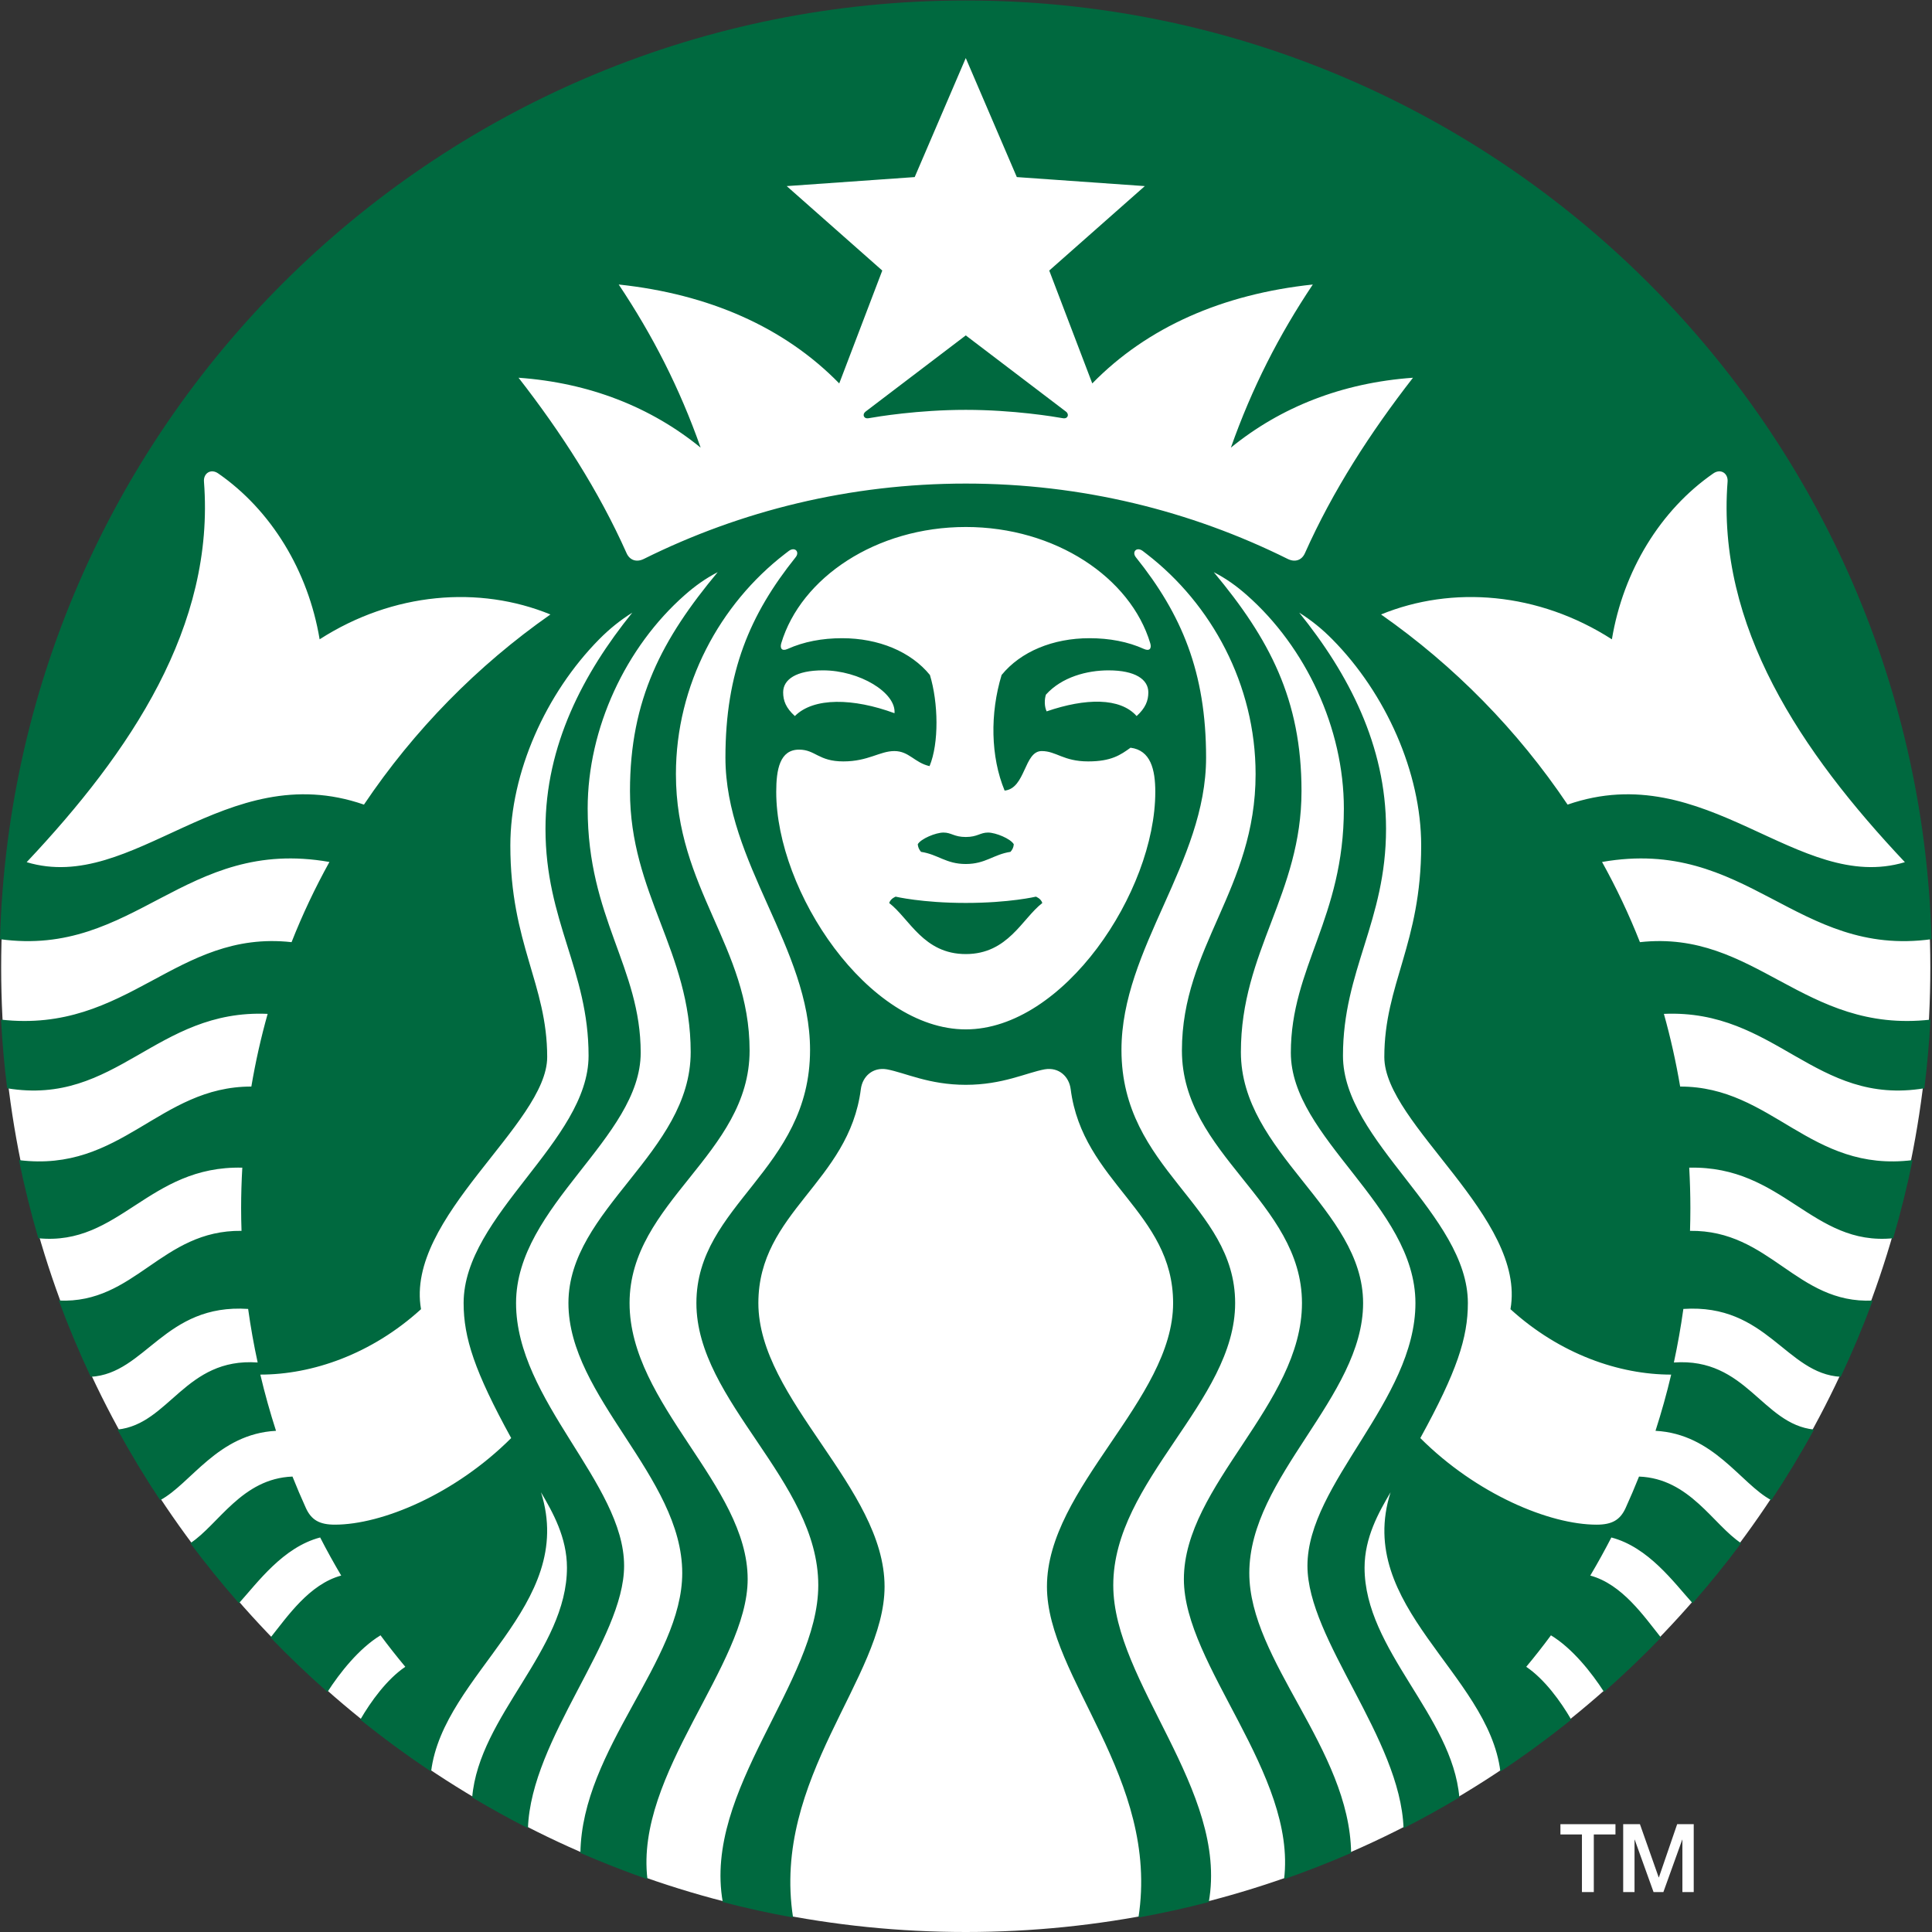
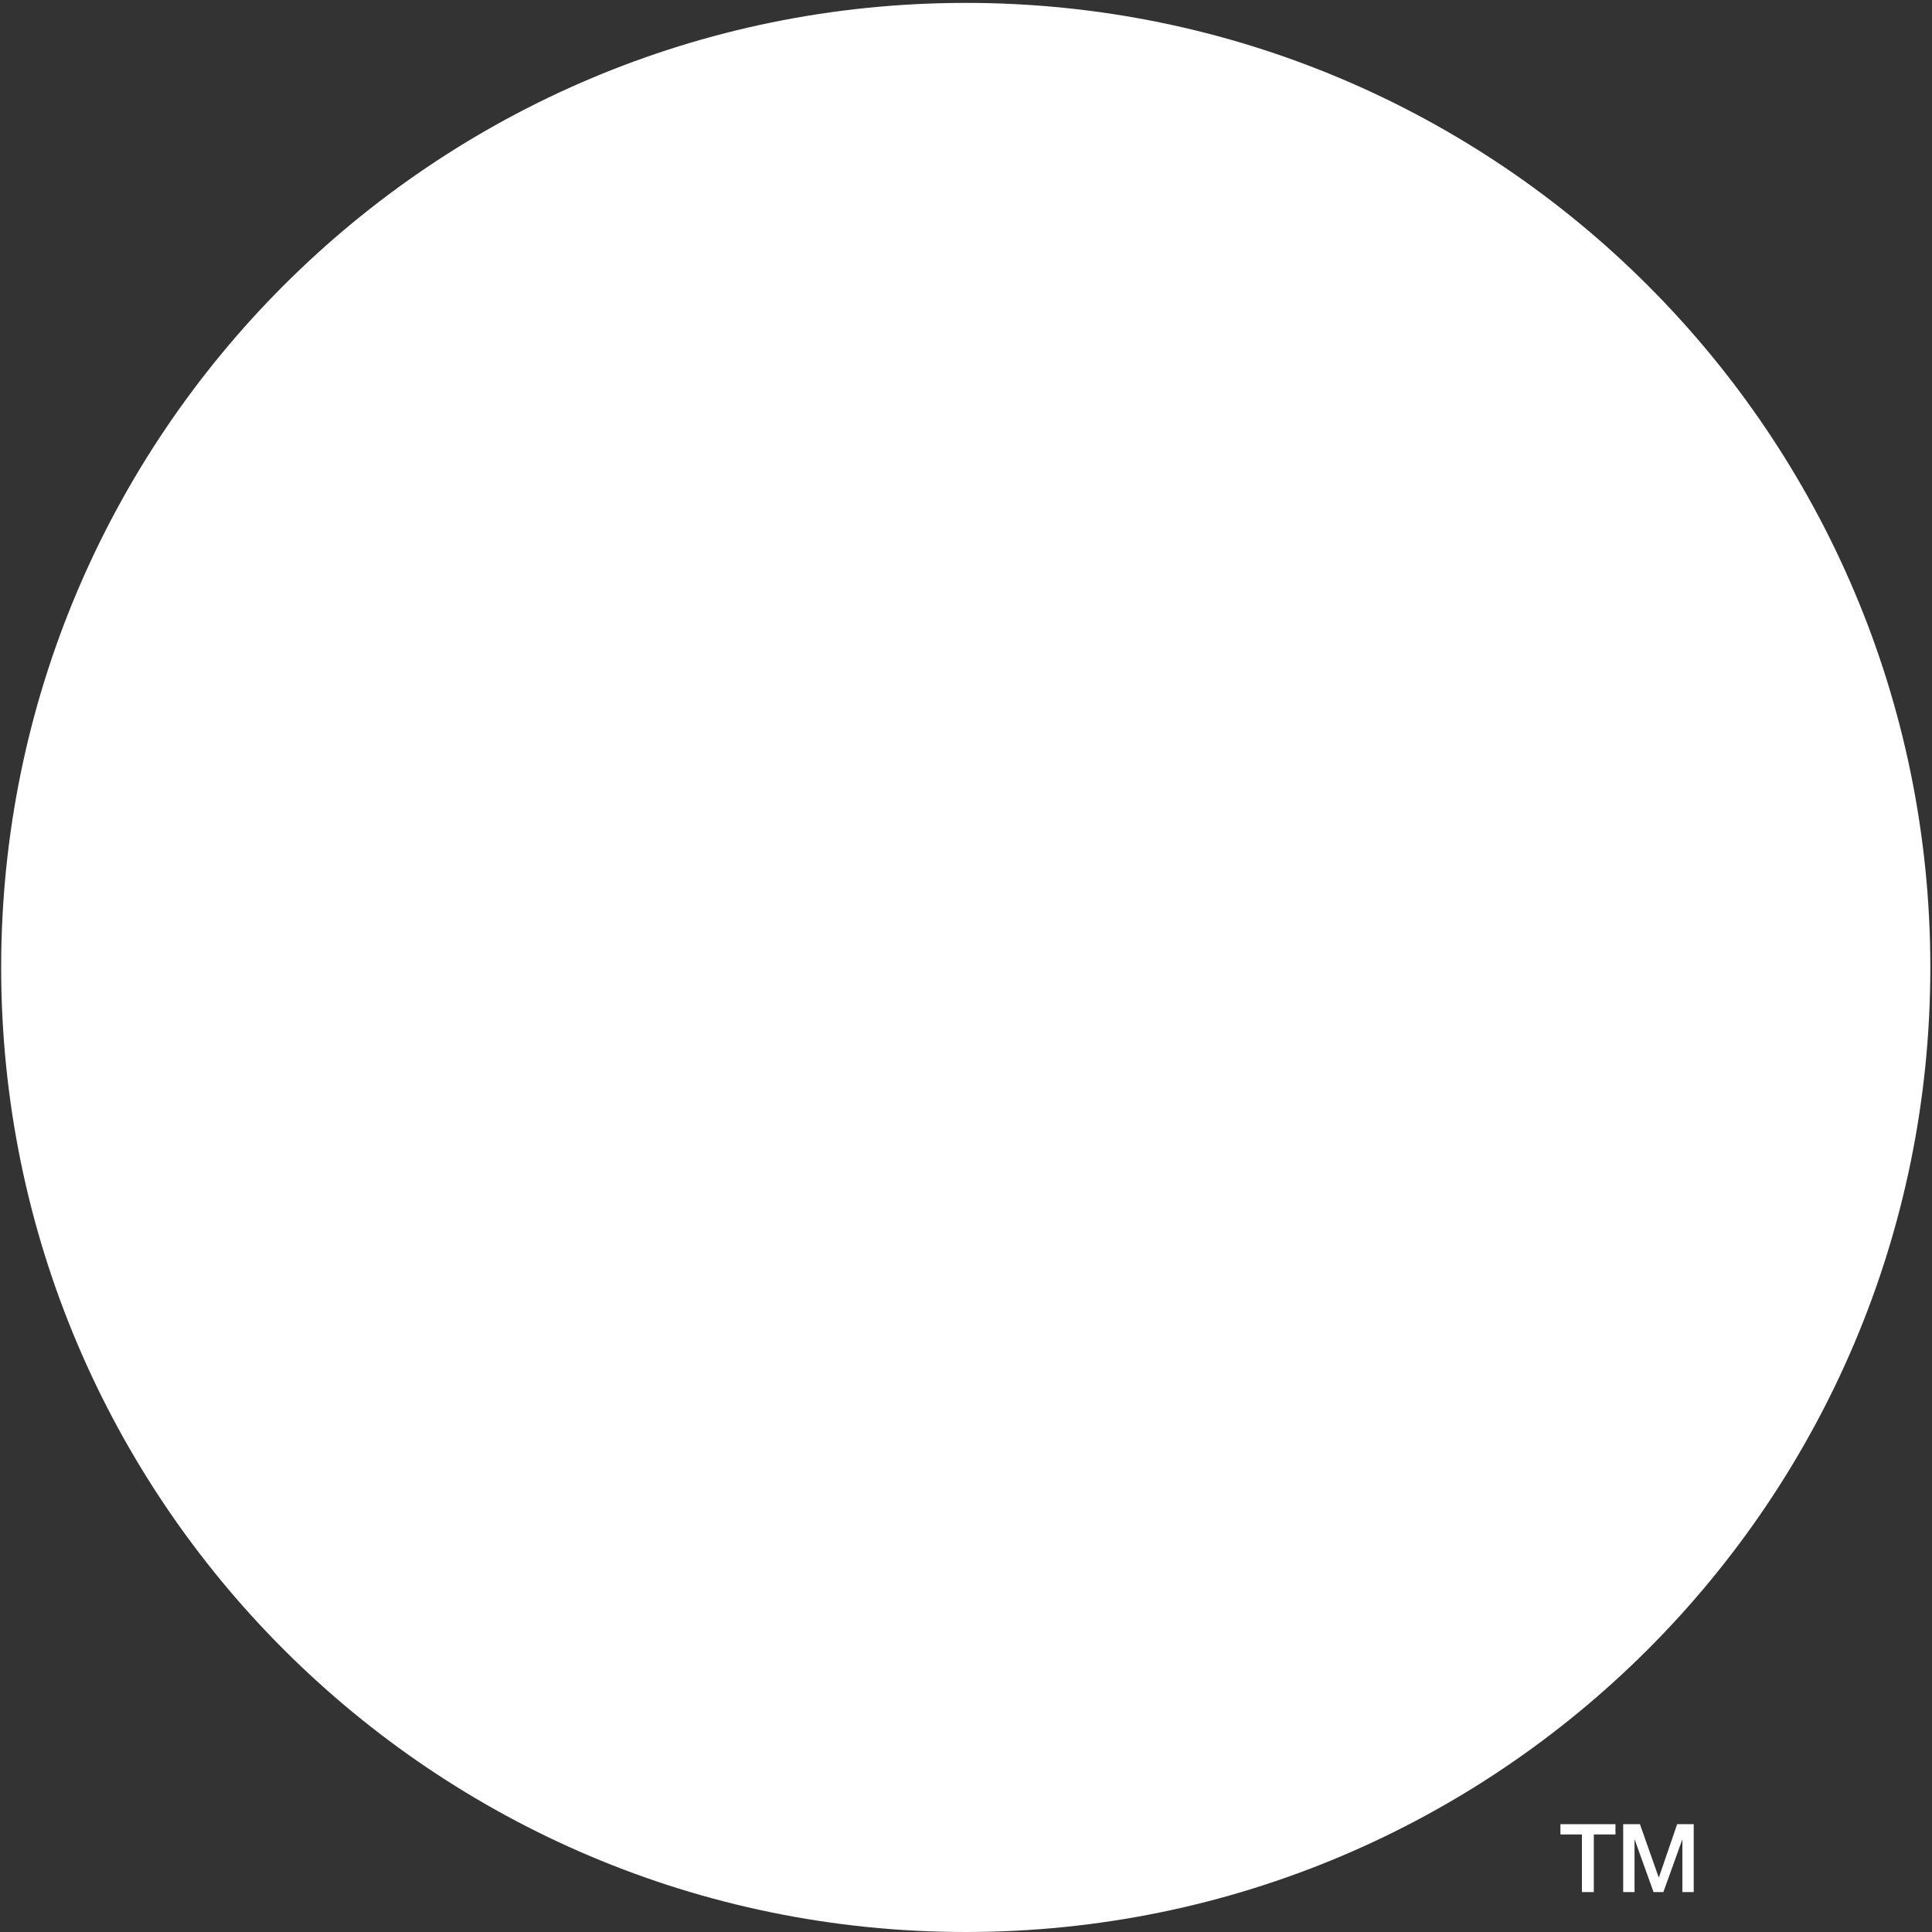
<svg xmlns="http://www.w3.org/2000/svg" viewBox="0 0 250.187 250.187" height="250.187" width="250.187" xml:space="preserve" id="svg2" version="1.1">
  <rect x="0" y="0" width="250.187" height="250.187" fill="#333333" stroke="none" />
  <defs id="defs6" />
  <g transform="matrix(1.333,0,0,-1.333,0,250.187)" id="g10">
    <g transform="scale(0.1)" id="g12">
      <path id="path14" style="fill:#ffffff;fill-opacity:1;fill-rule:nonzero;stroke:none" d="M 1875.25,937.027 C 1875.25,419.531 1455.68,0 938.203,0 420.672,0 1.133,419.531 1.133,937.027 c 0,517.503 419.539,937.033 937.07,937.033 517.477,0 937.047,-419.53 937.047,-937.033" />
-       <path id="path16" style="fill:#00693f;fill-opacity:1;fill-rule:nonzero;stroke:none" d="m 1522.86,1095.22 c 134.95,46.81 223.53,-87.2 327.67,-55.92 -101.02,107.21 -183.14,229.19 -172.24,369.66 0.61,8.25 -6.79,12.91 -13.87,8 -51.42,-35.61 -87.49,-94.69 -98.52,-161.16 -71.51,45.89 -155.13,52.41 -224.26,24.14 71.2,-49.83 132.72,-112.53 181.22,-184.72 m -150.19,414.69 c -68.83,-4.89 -128.59,-28.52 -176.91,-67.91 20.56,58.2 46.6,109.13 79.59,158.48 -87.56,-9.32 -160.78,-41.36 -214.24,-96.1 l -41.81,109.66 92.85,82.04 -124.345,8.76 -49.594,115.63 -49.613,-115.63 -124.328,-8.76 92.832,-82.04 -41.805,-109.66 c -53.465,54.74 -126.684,86.78 -214.246,96.1 32.953,-49.35 59.051,-100.28 79.601,-158.48 -48.328,39.39 -108.066,63.02 -176.902,67.91 41.285,-53.06 77.852,-109.65 104.953,-170.44 3.067,-6.86 9.629,-9.11 16.766,-5.58 94.207,46.84 200.371,73.21 312.742,73.21 112.319,0 218.529,-26.37 312.739,-73.21 7.15,-3.53 13.69,-1.28 16.74,5.58 27.1,60.79 63.7,117.38 104.98,170.44 M 772.188,1181.25 c 18.257,18.33 56.781,17.52 96.792,2.75 1.727,19.92 -33.89,41.64 -69.5,41.64 -25.871,0 -38.675,-8.75 -38.675,-21.36 0,-8.15 2.754,-15.21 11.383,-23.03 m 304.742,44.39 c -20.91,0 -45.4,-6.43 -60.85,-23.58 -1.56,-4.66 -1.56,-11.6 0.69,-16.26 37.91,13 71.36,13.5 87.43,-4.55 8.6,7.82 11.36,14.88 11.36,23.03 0,12.61 -12.77,21.36 -38.63,21.36 m -138.719,139.28 c -87.137,0 -160.121,-49.26 -179.254,-112.94 -1.414,-4.9 0.535,-8.05 6.199,-5.52 15.668,7.02 33.489,10.42 52.887,10.42 35.508,0 66.84,-13.03 85.34,-35.74 8.211,-27.02 8.914,-66.19 -0.348,-88.53 -14.625,3.31 -19.871,14.63 -34.195,14.63 -14.254,0 -25.34,-10.05 -49.563,-10.05 -24.269,0 -27.101,11.44 -43.004,11.44 -18.73,0 -22.191,-19.27 -22.191,-41.08 0,-97.07 89.219,-230.687 184.129,-230.687 94.919,0 184.109,133.617 184.109,230.687 0,21.81 -4.46,40.43 -24.04,42.95 -9.74,-7.02 -18.7,-13.31 -41.11,-13.31 -24.23,0 -30.97,10.05 -45.21,10.05 -17.233,0 -15.515,-36.33 -36.011,-38.4 -13.605,32.8 -14.32,74.84 -2.933,112.3 18.519,22.71 49.824,35.74 85.364,35.74 19.39,0 37.38,-3.4 52.86,-10.42 5.65,-2.55 7.67,0.62 6.18,5.52 -19.1,63.68 -92.09,112.94 -179.209,112.94 m -403.5,-84.98 c -69.055,28.27 -152.711,21.75 -224.207,-24.14 -11.063,66.47 -47.121,125.55 -98.535,161.16 -7.082,4.91 -14.465,0.25 -13.828,-8 10.855,-140.47 -71.274,-262.45 -172.246,-369.66 104.075,-31.28 192.703,102.73 327.668,55.92 48.523,72.19 110.003,134.89 181.148,184.72 M 1875.37,886.324 c -1.19,-22.465 -3.18,-44.703 -5.93,-66.683 -106.2,-17.59 -144.26,77.082 -253.03,72.293 6.46,-23.055 11.73,-46.582 15.8,-70.614 89.75,0.11 125.98,-83.851 225.77,-71.468 -5.24,-25.692 -11.51,-50.981 -18.84,-75.891 -78.97,-7.801 -106.74,70.699 -198.12,68.559 0.72,-13.051 1.12,-26.18 1.12,-39.411 0,-7.339 -0.13,-14.687 -0.35,-21.968 77.89,0.961 103.23,-71.082 177.47,-67.719 -9.3,-25.203 -19.67,-49.934 -31.06,-74.07 -53.32,2.929 -71.7,71.359 -152.87,65.929 -2.45,-17.543 -5.54,-34.91 -9.22,-52.019 70.52,4.968 85.66,-59.961 136.14,-65.16 -12.84,-23.512 -26.7,-46.372 -41.46,-68.614 -29.89,15.992 -55.84,64.371 -112.53,67.391 5.75,17.922 10.9,36.152 15.23,54.609 -50.37,0 -107.85,19.653 -156.12,63.551 15.67,89.082 -122.55,179.75 -122.55,244.973 0,70.808 35.81,110.008 35.81,205.488 0,70.85 -34.36,147.73 -86.33,200.3 -10.05,10.17 -20.3,18.47 -32.15,25.89 47.7,-59.03 84.34,-128.96 84.34,-210.01 0,-89.922 -41.84,-137.399 -41.84,-220.399 0,-82.972 121.34,-154.812 121.34,-240.301 0,-33.718 -10.71,-66.582 -46.2,-131.148 54.49,-54.441 125.48,-84.113 171.28,-84.113 14.83,0 22.85,4.472 28.17,16.203 4.57,10.058 8.9,20.199 13.02,30.519 49.34,-1.89 71.93,-46.793 99.22,-64.722 -14.95,-20.047 -30.74,-39.5 -47.16,-58.321 -18.31,20.301 -42.93,54.43 -78.94,63.872 -6.48,-12.579 -13.29,-24.891 -20.47,-37 31,-8.399 52.24,-39.711 68.67,-60.219 -17.73,-18.391 -36.14,-35.973 -55.29,-52.86 -11.96,18.61 -30.65,42.309 -51.6,55.028 -7.71,-10.43 -15.66,-20.598 -24,-30.578 17.81,-12.032 33.48,-33.661 43.72,-51.321 -22.15,-17.808 -45.1,-34.648 -68.83,-50.449 -11.69,95.348 -141.84,160.641 -106.7,271.277 -11.53,-19.468 -25.25,-43.929 -25.25,-73.199 0,-80.09 85.26,-143.66 92.07,-223.199 -17.71,-10.539 -35.73,-20.559 -54.2,-29.941 -3.06,87.48 -93.36,183.089 -93.36,254.941 0,80.141 104.91,160.621 104.91,255.23 0,94.622 -121.04,160.149 -121.04,243.211 0,83.071 51.51,130.809 51.51,237.249 0,77.97 -37.02,156.88 -94.26,207.31 -10.1,8.92 -20.06,16.06 -32.11,22.28 53.96,-64.74 85.22,-123.51 85.22,-212.57 0,-100.09 -58.89,-155.628 -58.89,-253.659 0,-97.981 118.73,-152.481 118.73,-243.821 0,-91.351 -110.55,-168.402 -110.55,-262.269 0,-85.301 97.44,-170.621 98.91,-271.922 -21.31,-9.25 -43.05,-17.75 -65.13,-25.508 12.38,102.367 -97.34,207.969 -97.34,291.481 0,91.297 114.72,169.75 114.72,268.218 0,98.469 -116.63,144.258 -116.63,245.301 0,101.047 71.58,156.969 71.58,268.599 0,87 -42.91,165.27 -105.73,213.76 -1.32,1.01 -2.6,2.05 -3.93,3.02 -5.94,4.36 -10.76,-0.93 -6.66,-6.12 44.48,-55.5 68.22,-111.59 68.22,-194.64 0,-102.11 -82.21,-185.099 -82.21,-284.041 0,-116.718 110.44,-150.121 110.44,-245.879 0,-95.75 -118.4,-172.378 -118.4,-274.082 0,-94.308 112.02,-198.976 92.79,-307.796 -22.47,-5.852 -45.24,-10.852 -68.32,-15.012 20.97,135.48 -88.89,232.84 -88.89,321.469 0,96.082 122.56,181.621 122.56,275.421 0,88.418 -87.95,117.352 -99.52,207.879 -1.6,12.313 -11.51,21.481 -25.16,19.219 -17.878,-3.277 -40.796,-15.066 -76.749,-15.066 -35.965,0 -58.867,11.789 -76.758,15.066 -13.64,2.262 -23.57,-6.906 -25.168,-19.219 -11.519,-90.527 -99.558,-119.461 -99.558,-207.879 0,-93.8 122.597,-179.339 122.597,-275.421 C 859.324,246.93 749.48,149.57 770.43,14.09 747.348,18.25 724.578,23.25 702.137,29.102 682.914,137.922 794.926,242.59 794.926,336.898 c 0,101.704 -118.399,178.332 -118.399,274.082 0,95.758 110.411,129.161 110.411,245.879 0,98.942 -82.204,181.931 -82.204,284.041 0,83.05 23.743,139.14 68.211,194.64 4.176,5.19 -0.715,10.48 -6.64,6.12 -1.336,-0.97 -2.61,-2.01 -3.942,-3.02 -62.797,-48.49 -105.73,-126.76 -105.73,-213.76 0,-111.63 71.578,-167.552 71.578,-268.599 0,-101.043 -116.609,-146.832 -116.609,-245.301 0,-98.468 114.726,-176.921 114.726,-268.218 0,-83.512 -109.723,-189.114 -97.355,-291.481 -22.086,7.758 -43.821,16.258 -65.129,25.508 1.469,101.301 98.922,186.621 98.922,271.922 0,93.867 -110.555,170.918 -110.555,262.269 0,91.34 118.766,145.84 118.766,243.821 0,98.031 -58.973,153.569 -58.973,253.659 0,89.06 31.273,147.83 85.207,212.57 -12.004,-6.22 -21.949,-13.36 -32.063,-22.28 -57.218,-50.43 -94.25,-129.34 -94.25,-207.31 0,-106.44 51.512,-154.178 51.512,-237.249 0,-83.062 -121.082,-148.589 -121.082,-243.211 0,-94.609 104.961,-175.089 104.961,-255.23 0,-71.852 -90.348,-167.461 -93.406,-254.941 -18.445,9.382 -36.457,19.402 -54.184,29.941 6.813,79.539 92.074,143.109 92.074,223.199 0,29.27 -13.73,53.731 -25.218,73.199 35.07,-110.636 -95.039,-175.929 -106.758,-271.277 -23.695,15.801 -46.652,32.641 -68.766,50.449 10.215,17.66 25.899,39.289 43.699,51.321 -8.308,9.98 -16.355,20.148 -24.066,30.578 -20.922,-12.719 -39.594,-36.418 -51.551,-55.028 -19.136,16.887 -37.586,34.469 -55.285,52.86 16.426,20.508 37.641,51.82 68.637,60.219 -7.176,12.109 -13.988,24.421 -20.445,37 -36.004,-9.442 -60.61,-43.571 -78.911,-63.872 -16.492,18.821 -32.25,38.274 -47.226,58.321 27.328,17.929 49.914,62.832 99.254,64.722 4.109,-10.32 8.453,-20.461 13.004,-30.519 5.336,-11.731 13.32,-16.203 28.168,-16.203 45.836,0 116.785,29.672 171.296,84.113 -35.46,64.566 -46.214,97.43 -46.214,131.148 0,85.489 121.39,157.329 121.39,240.301 0,83 -41.859,130.477 -41.859,220.399 0,81.05 36.625,150.98 84.328,210.01 -11.82,-7.42 -22.137,-15.72 -32.195,-25.89 -51.899,-52.57 -86.278,-129.45 -86.278,-200.3 0,-95.48 35.801,-134.68 35.801,-205.488 0,-65.223 -138.219,-155.891 -122.566,-244.973 -48.25,-43.898 -105.778,-63.551 -156.114,-63.551 4.348,-18.457 9.465,-36.687 15.239,-54.609 -56.684,-3.02 -82.637,-51.399 -112.547,-67.391 -14.75,22.242 -28.602,45.102 -41.445,68.614 50.476,5.199 65.644,70.128 136.168,65.16 -3.719,17.109 -6.821,34.476 -9.25,52.019 -81.165,5.43 -99.559,-63 -152.903,-65.929 -11.328,24.136 -21.734,48.867 -31.023,74.07 74.242,-3.363 99.566,68.68 177.5,67.719 -0.242,7.281 -0.391,14.629 -0.391,21.968 0,13.231 0.406,26.36 1.149,39.411 C 144.02,744.66 116.203,666.16 37.211,673.961 29.957,698.871 23.66,724.16 18.43,749.852 118.23,737.469 154.402,821.43 244.176,821.32 c 4.062,24.032 9.351,47.559 15.832,70.614 C 151.195,896.723 113.184,802.051 6.957,819.641 4.211,841.621 2.219,863.859 1.008,886.324 124.508,872.461 170.813,974.023 283.242,961.594 293.84,988.488 306.176,1014.48 320.02,1039.5 179.066,1064.25 131.219,946.391 0,964.488 14.156,1470.54 428.766,1876.4 938.211,1876.4 c 509.399,0 924.009,-405.86 938.179,-911.912 -131.23,-18.097 -179.07,99.762 -320.05,75.012 13.87,-25.02 26.21,-51.012 36.8,-77.906 112.42,12.429 158.75,-89.133 282.23,-75.27 M 938.211,1063.76 c -11.395,0 -13.957,4.35 -21.719,4.31 -7.418,-0.04 -21.824,-5.95 -24.918,-11.35 0.219,-2.76 1.235,-5.18 3.18,-7.4 16.644,-2.52 24.18,-11.8 43.457,-11.8 19.25,0 26.781,9.28 43.437,11.8 2,2.22 3.02,4.64 3.204,7.4 -3.118,5.4 -17.5,11.31 -24.954,11.35 -7.75,0.04 -10.265,-4.31 -21.687,-4.31 m -68.117,-57.96 c 0,0 -4.965,-1.79 -6.266,-6.191 19.684,-15.136 33.281,-49.586 74.383,-49.586 41.102,0 54.707,34.45 74.359,49.586 -1.27,4.401 -6.23,6.191 -6.23,6.191 0,0 -25.75,-6.101 -68.129,-6.101 -42.352,0 -68.117,6.101 -68.117,6.101 m 162.486,464.79 c -8.24,1.46 -47.912,8.12 -94.369,8.12 -46.477,0 -86.152,-6.66 -94.402,-8.12 -4.743,-0.88 -6.5,3.75 -2.914,6.45 3.242,2.38 97.316,74 97.316,74 0,0 94.039,-71.62 97.289,-74 3.59,-2.7 1.79,-7.33 -2.92,-6.45" />
      <path id="path18" style="fill:#ffffff;fill-opacity:1;fill-rule:nonzero;stroke:none" d="m 1515.9,104.738 h 53.47 v -9.976 h -21.04 V 38.789 h -11.53 v 55.973 h -20.9 v 9.976" />
      <path id="path20" style="fill:#ffffff;fill-opacity:1;fill-rule:nonzero;stroke:none" d="m 1576.87,104.738 h 16.27 l 18.21,-51.629 h 0.23 l 17.73,51.629 h 16.09 V 38.789 h -11.01 v 50.891 h -0.17 l -18.31,-50.891 h -9.54 l -18.3,50.891 h -0.18 V 38.789 h -11.02 v 65.949" />
    </g>
  </g>
</svg>